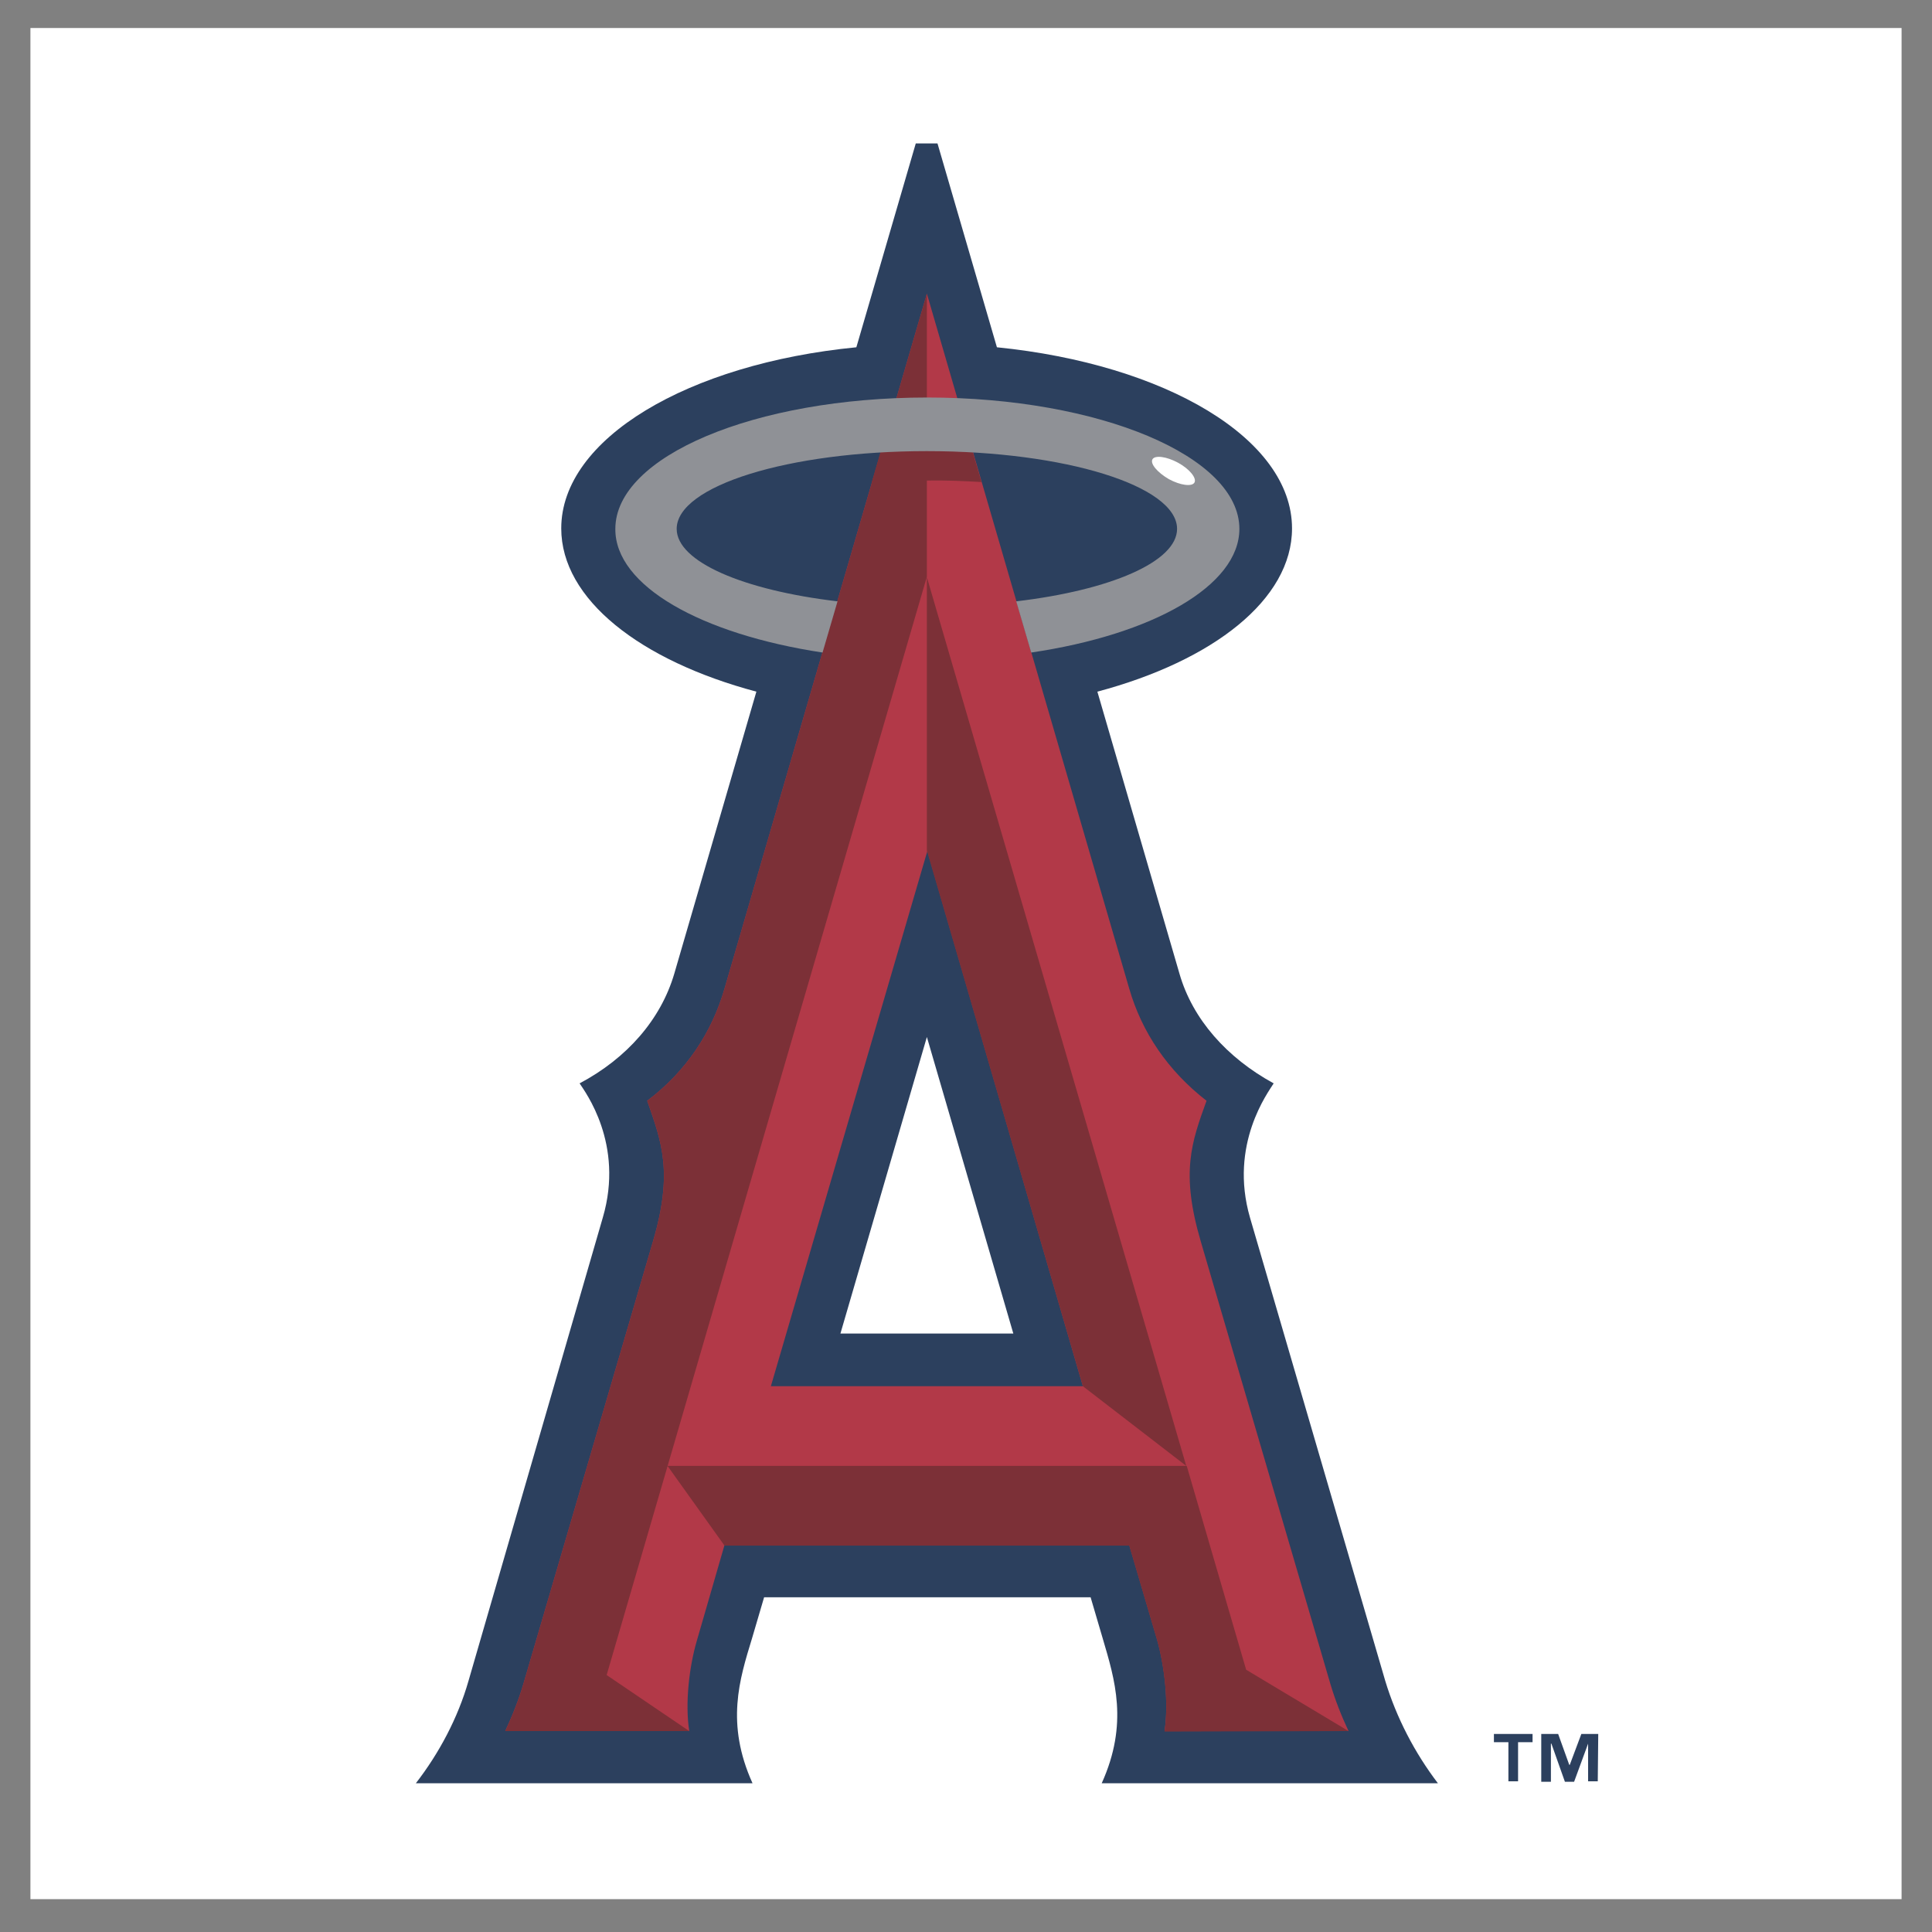
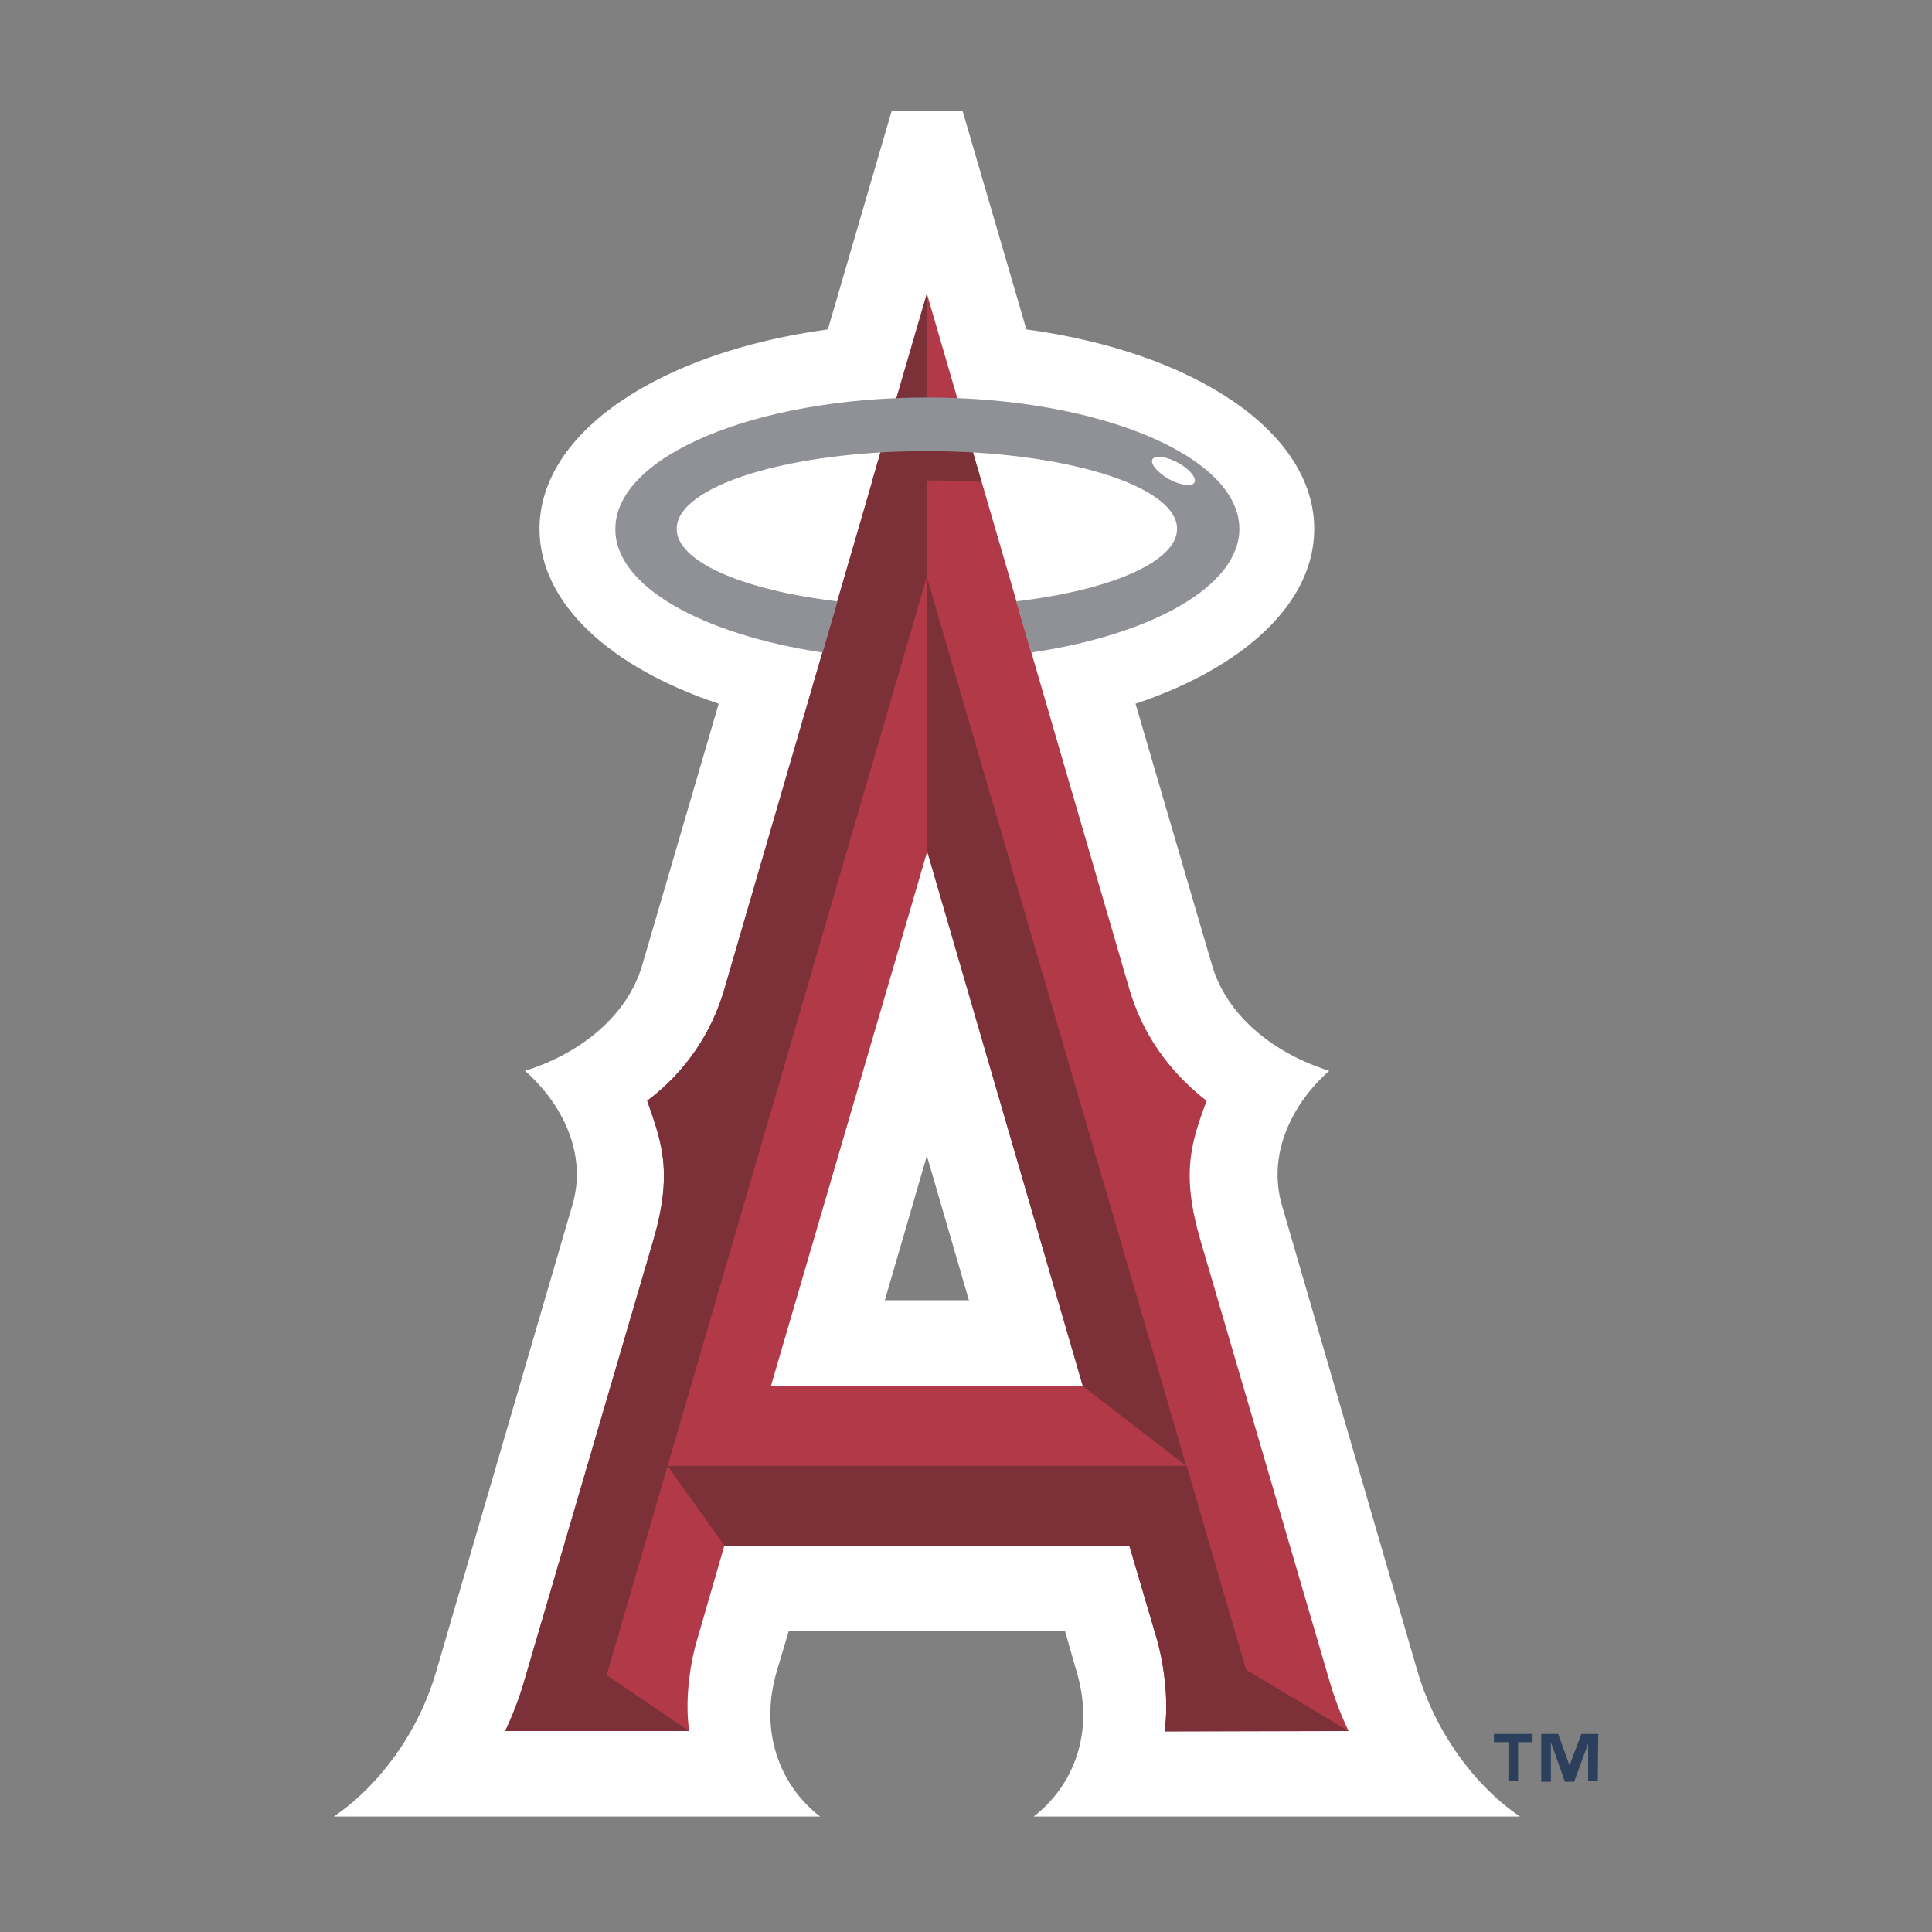
<svg xmlns="http://www.w3.org/2000/svg" version="1.1" id="Calque_1" x="0px" y="0px" viewBox="0 0 400 400" style="enable-background:new 0 0 400 400;" xml:space="preserve">
  <rect x="0" y="0" width="400" height="400" fill="#808080" stroke="none" />
  <style type="text/css">
	.st0{fill-rule:evenodd;clip-rule:evenodd;fill:#FFFFFF;}
	.st1{fill-rule:evenodd;clip-rule:evenodd;fill:#2C405E;}
	.st2{fill-rule:evenodd;clip-rule:evenodd;fill:#B23948;}
	.st3{fill-rule:evenodd;clip-rule:evenodd;fill:#7C3037;}
	.st4{fill-rule:evenodd;clip-rule:evenodd;fill:#8F9196;}
</style>
  <g>
-     <path class="st0" d="M6.3,5.8h387.4v387.4H6.3V5.8z" />
    <path class="st0" d="M214,376.1h100.7c-9.3-6.3-17.5-17.4-21.2-30l-28.1-96.6c-3-10.4,1.9-20.8,9.8-27.8   c-11.2-3.5-21.2-11.2-24.3-22l-15.8-54c22.4-7.5,37-20.8,37-36.2c0-20.1-24.9-36.6-59.6-41.3l-13.2-45.2h-14.7l-13.2,45.2   c-34.7,4.7-59.7,21.2-59.7,41.3c0,15.4,14.6,28.7,37.1,36.2l-15.8,54c-3.1,10.8-13.1,18.5-24.3,22c7.9,7,12.9,17.4,9.8,27.8   l-28.2,96.6c-3.7,12.7-11.9,23.7-21.2,30h100.7c-8.2-6.3-12.7-17.4-9-30l2.5-8.4h57.2l2.4,8.4C226.7,358.7,222.2,369.8,214,376.1   L214,376.1z M183.2,269.2l8.7-29.9l8.7,29.9H183.2z" />
-     <path class="st1" d="M297.7,369.2c-4.8-6.3-8.6-13.6-10.9-21.2l-28-95.9c-4.4-15.2,3.8-26,4.9-27.8c-9.7-5.3-16.8-13.3-19.5-22.7   l-17-58.4c24-6.4,40.3-19.1,40.3-33.8c0-18.6-26.3-34-61.1-37.5l-12.3-42.2h-4.5l-12.3,42.2c-34.8,3.4-61.1,18.9-61.1,37.5   c0,14.7,16.4,27.4,40.4,33.8l-17,58.4c-2.8,9.5-9.8,17.5-19.6,22.7c1.1,1.7,9.3,12.5,4.8,27.8L97,348c-2.2,7.7-6.1,15-10.9,21.2   h69.7c-5.6-12.4-2.7-21.5-0.1-30l2.5-8.5h67.6l2.5,8.5c2.5,8.5,5.4,17.6-0.2,30L297.7,369.2L297.7,369.2L297.7,369.2z M174,276.1   l17.9-61.4l17.9,61.4H174L174,276.1z" />
    <path class="st2" d="M279.2,358.4c-1.5-3.2-2.8-6.5-3.8-9.9L248.6,257c-4.2-14.3-1.9-20.5,1.2-29.1c-8-6.2-13.4-14.2-16-23.2   L191.9,60.8L150,204.7c-2.6,9-7.9,17.1-16,23.2c3,8.6,5.4,14.8,1.2,29.1l-26.8,91.5c-1,3.4-2.3,6.7-3.8,9.9h38.1   c-0.9-5.8,0-13.4,1.6-18.8l5.7-19.7h83.8l5.8,19.7c1.5,5.4,2.4,13,1.5,18.8L279.2,358.4L279.2,358.4z M159.6,287l32.4-110.8   L224.2,287H159.6L159.6,287z" />
    <path class="st3" d="M191.9,119.4V60.8L150,204.7c-2.6,9-7.9,17.1-16,23.2c3,8.6,5.4,14.8,1.2,29.1l-26.8,91.5   c-1,3.4-2.3,6.7-3.8,9.9h38.1l-17.1-11.6L191.9,119.4z M191.9,176.1L224.2,287l21.4,16.5l-53.7-184V176.1L191.9,176.1z" />
    <path class="st3" d="M279.2,358.4l-21.2-12.7l-12.3-42.2H138.2l11.8,16.5h83.8l5.8,19.7c1.5,5.4,2.4,13,1.5,18.8L279.2,358.4   L279.2,358.4z M203.2,99.8l-1.8-6.2c-3.2-0.2-6.4-0.2-9.5-0.3c-3.2,0-6.4,0.1-9.6,0.3l-1.8,6.2c3.8-0.2,7.6-0.3,11.3-0.3   C195.8,99.4,199.6,99.6,203.2,99.8L203.2,99.8z" />
    <path class="st4" d="M170.3,135.1l3.1-10.6c-19.5-2.3-33.3-8.2-33.3-15c0-8.9,23.2-16.1,51.8-16.1c28.6,0,51.8,7.2,51.8,16.1   c0,6.8-13.8,12.7-33.3,15l3.1,10.6c25.1-3.7,43.1-13.8,43.1-25.6c0-15-28.9-27.2-64.6-27.2c-35.8,0-64.6,12.2-64.6,27.2   C127.3,121.3,145.2,131.3,170.3,135.1L170.3,135.1z" />
    <path class="st1" d="M317.3,360.7h-3v8.1h-2v-8.1h-3V359h8L317.3,360.7L317.3,360.7z M330.8,368.8h-2V361h0l-2.9,7.9h-1.9l-2.8-7.9   h-0.1v7.9h-2V359h3.5l2.3,6.4h0.1l2.4-6.4h3.5L330.8,368.8L330.8,368.8L330.8,368.8z" />
    <path class="st0" d="M238.6,95.1c0.5-0.9,2.9-0.6,5.3,0.7c2.4,1.3,3.9,3.2,3.4,4.1c-0.5,0.9-2.9,0.6-5.3-0.7   C239.6,97.8,238.1,96,238.6,95.1L238.6,95.1z" />
  </g>
</svg>